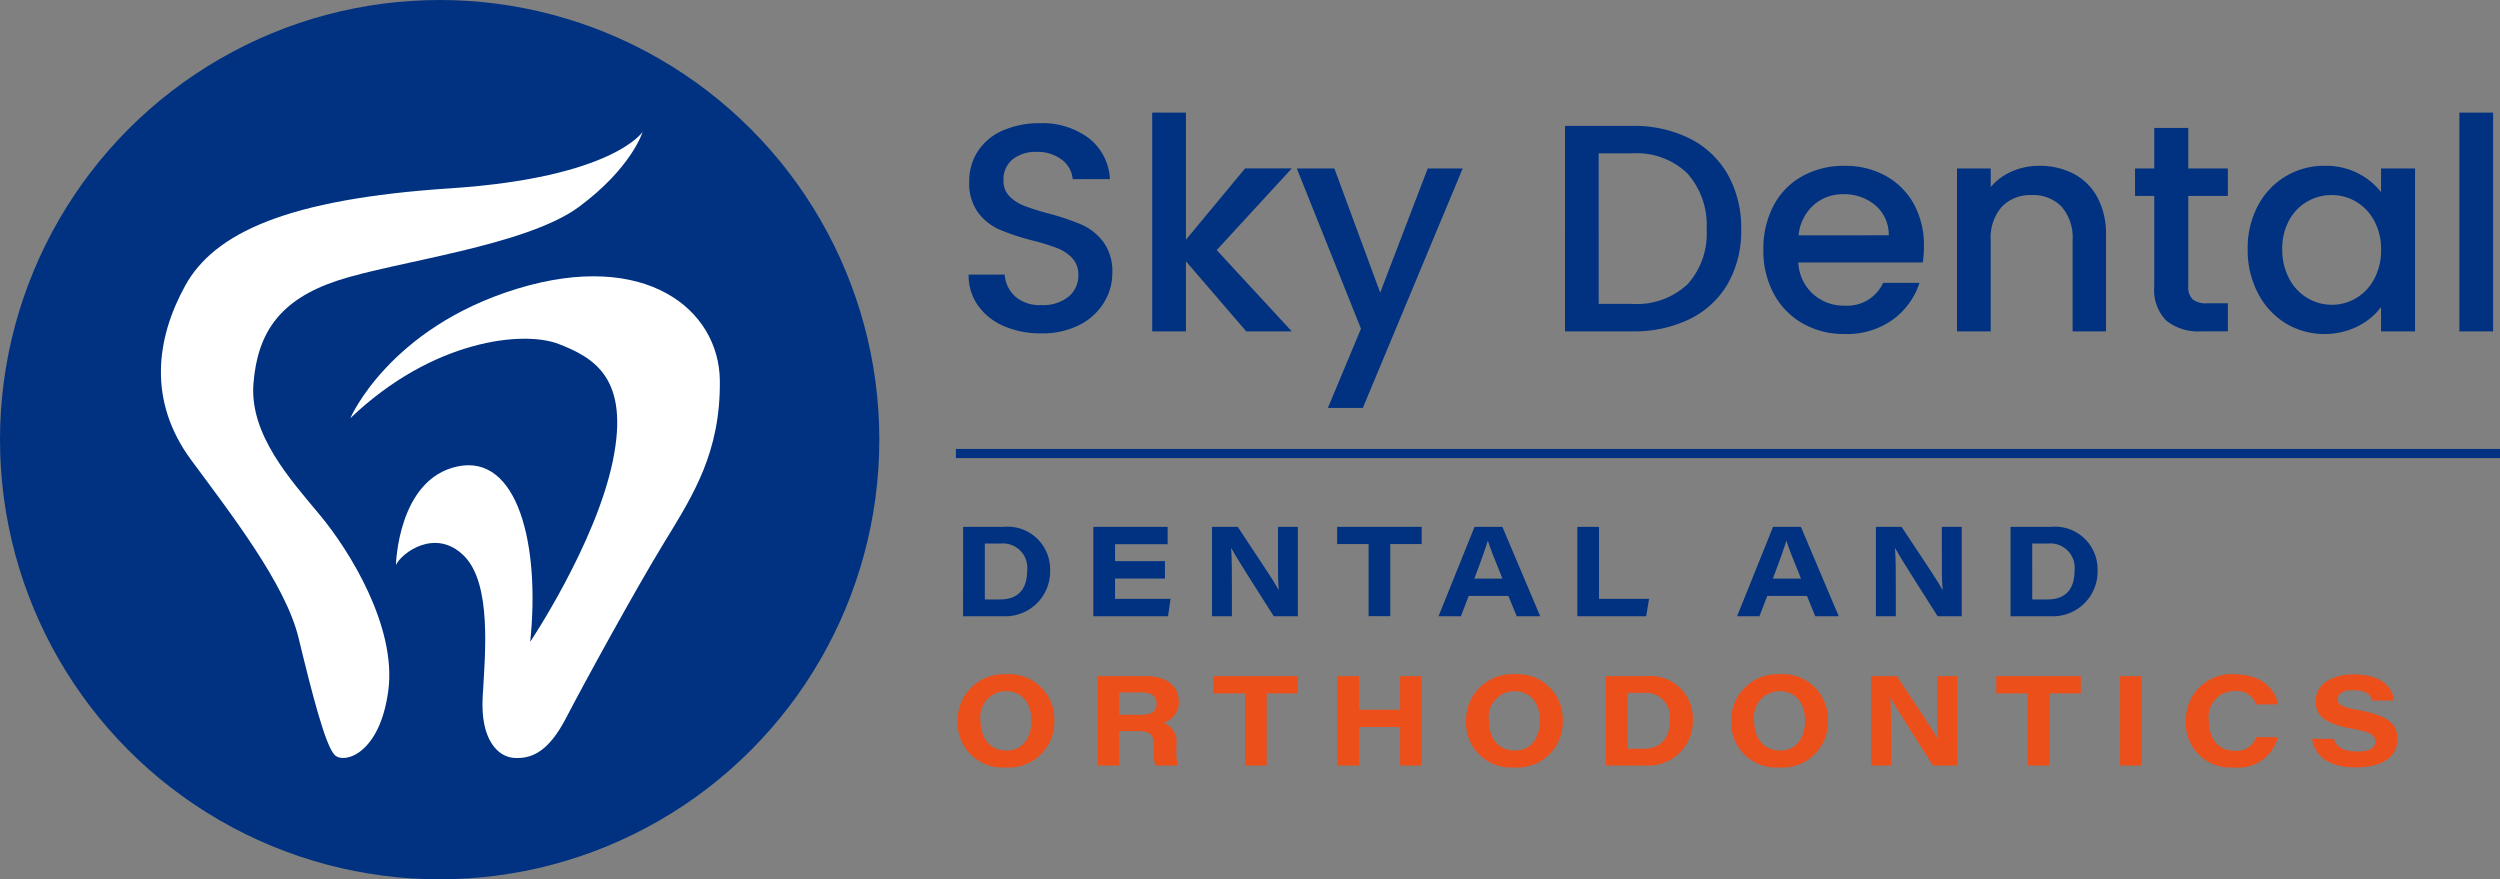
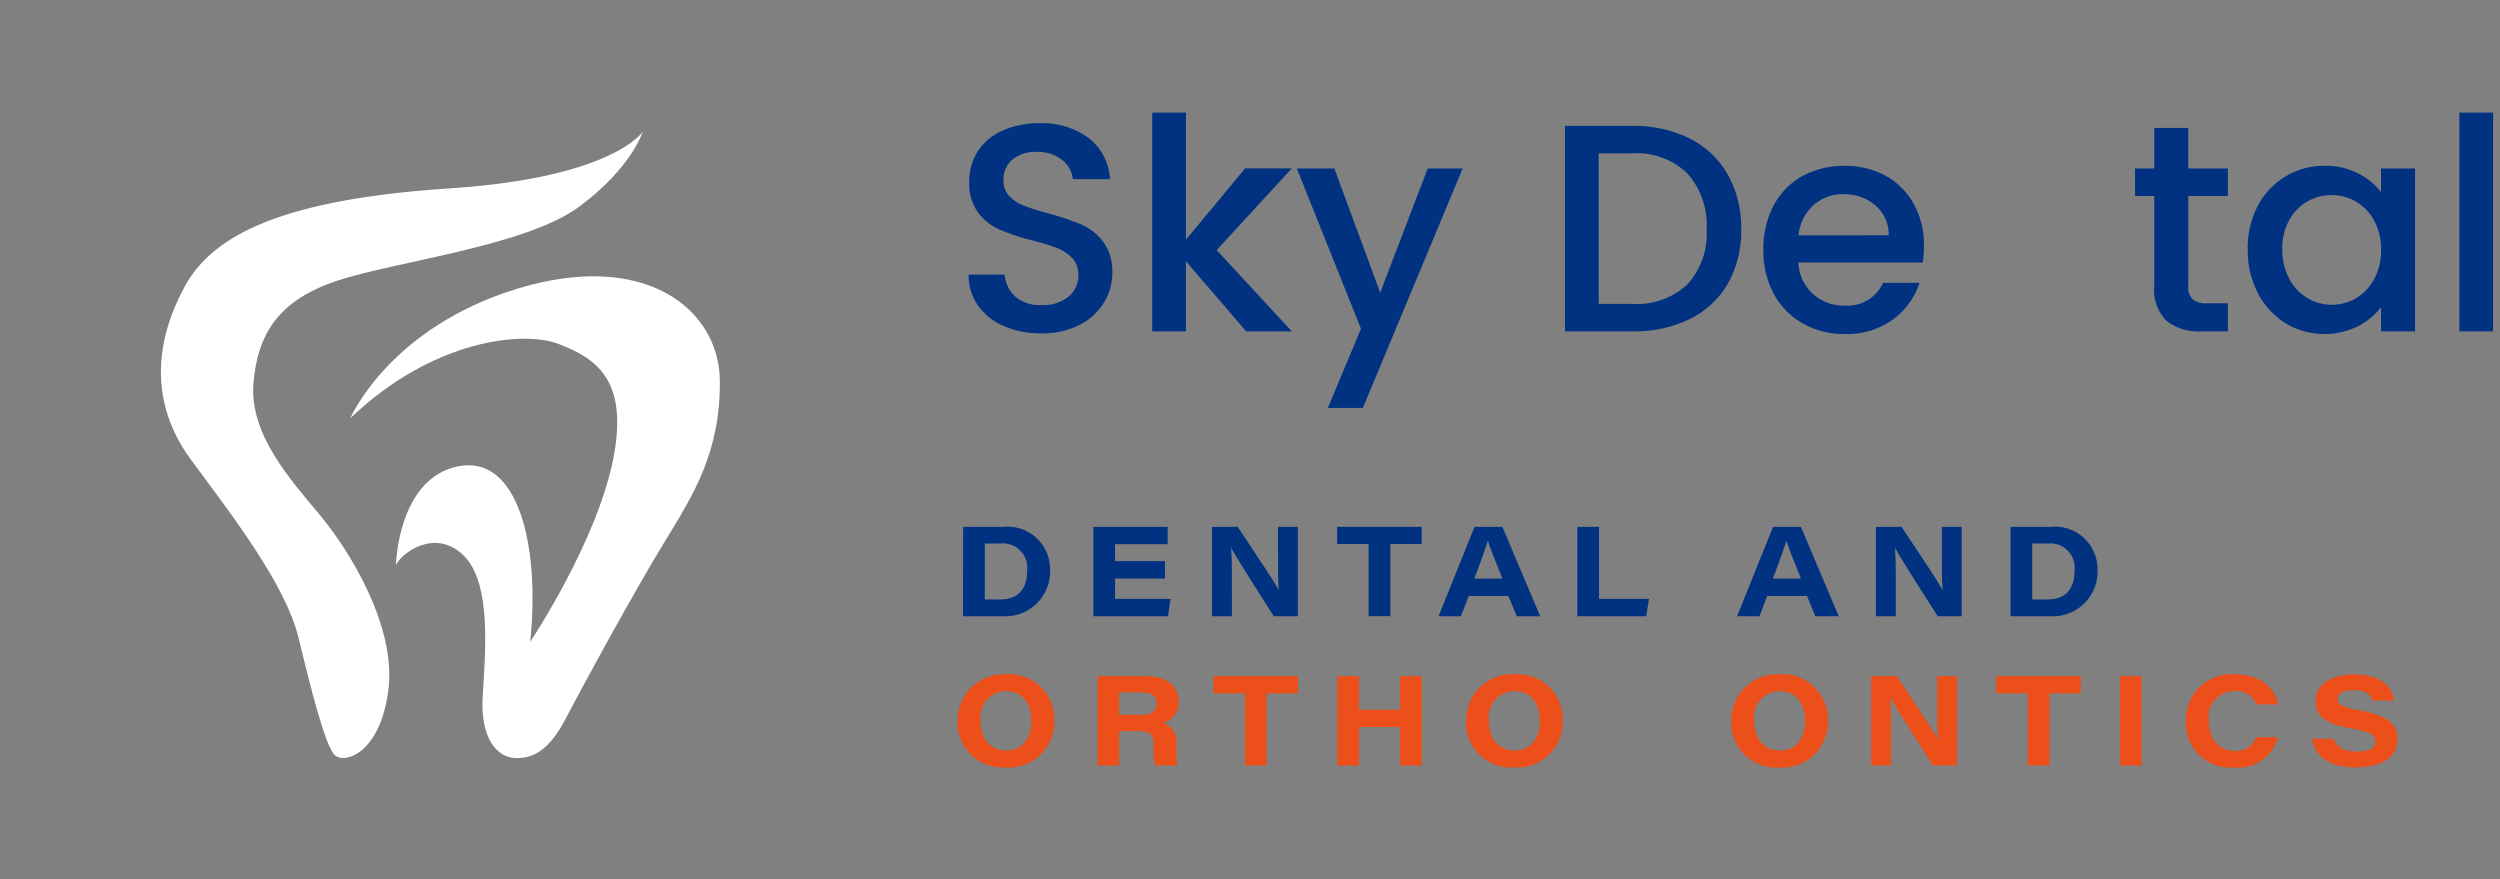
<svg xmlns="http://www.w3.org/2000/svg" width="178.814" height="62.893" viewBox="0 0 178.814 62.893">
  <rect x="0" y="0" width="178.814" height="62.893" fill="#808080" stroke="none" />
  <g id="Logo" transform="translate(-102.324 -43.986)">
    <g id="Group_530" data-name="Group 530">
      <g id="Group_528" data-name="Group 528">
        <g id="Group_524" data-name="Group 524">
          <path id="Path_446" data-name="Path 446" d="M174.144,67.318a4.365,4.365,0,0,1-1.862-1.469,3.736,3.736,0,0,1-.677-2.221h2.58a2.322,2.322,0,0,0,.752,1.565,2.657,2.657,0,0,0,1.871.613,2.884,2.884,0,0,0,1.945-.6,1.961,1.961,0,0,0,.7-1.555,1.7,1.7,0,0,0-.433-1.2,2.9,2.9,0,0,0-1.079-.719,16.419,16.419,0,0,0-1.788-.55,16.647,16.647,0,0,1-2.335-.772,3.852,3.852,0,0,1-1.534-1.216,3.509,3.509,0,0,1-.634-2.2,3.9,3.9,0,0,1,.634-2.22,4.041,4.041,0,0,1,1.776-1.459A6.442,6.442,0,0,1,176.7,52.8a5.51,5.51,0,0,1,3.5,1.068,3.944,3.944,0,0,1,1.512,2.929H179.05a1.936,1.936,0,0,0-.762-1.375,2.816,2.816,0,0,0-1.84-.57,2.606,2.606,0,0,0-1.691.528A1.839,1.839,0,0,0,174.1,56.9a1.54,1.54,0,0,0,.412,1.11,2.91,2.91,0,0,0,1.047.687,15.984,15.984,0,0,0,1.734.55,18.071,18.071,0,0,1,2.379.8,3.962,3.962,0,0,1,1.565,1.237,3.557,3.557,0,0,1,.646,2.231,4,4,0,0,1-.6,2.115,4.34,4.34,0,0,1-1.756,1.6,5.776,5.776,0,0,1-2.716.6A6.564,6.564,0,0,1,174.144,67.318Z" fill="#003281" />
          <path id="Path_447" data-name="Path 447" d="M189.349,61.873l5.371,5.815h-3.256l-4.315-5.012v5.012h-2.412V52.039h2.412v9.093l4.229-5.1h3.342Z" fill="#003281" />
          <path id="Path_448" data-name="Path 448" d="M206.943,56.036,199.8,73.166h-2.5l2.369-5.668-4.59-11.462h2.686l3.278,8.882,3.4-8.882Z" fill="#003281" />
          <path id="Path_449" data-name="Path 449" d="M223.175,53.889a6.438,6.438,0,0,1,2.728,2.58,7.767,7.767,0,0,1,.961,3.923,7.593,7.593,0,0,1-.961,3.892,6.362,6.362,0,0,1-2.728,2.527,9.137,9.137,0,0,1-4.113.877h-4.8V52.99h4.8A8.958,8.958,0,0,1,223.175,53.889Zm-.158,10.437a5.369,5.369,0,0,0,1.374-3.934,5.552,5.552,0,0,0-1.374-4,5.222,5.222,0,0,0-3.955-1.438h-2.391V65.722h2.391A5.312,5.312,0,0,0,223.017,64.326Z" fill="#003281" />
          <path id="Path_450" data-name="Path 450" d="M239.851,62.761h-8.9A3.231,3.231,0,0,0,231.983,65a3.265,3.265,0,0,0,2.284.847,2.823,2.823,0,0,0,2.75-1.629h2.6a5.252,5.252,0,0,1-1.913,2.633,5.618,5.618,0,0,1-3.437,1.026,5.947,5.947,0,0,1-2.993-.751,5.344,5.344,0,0,1-2.072-2.115,6.444,6.444,0,0,1-.751-3.161,6.6,6.6,0,0,1,.73-3.162,5.13,5.13,0,0,1,2.051-2.1,6.108,6.108,0,0,1,3.035-.74,5.935,5.935,0,0,1,2.939.719,5.1,5.1,0,0,1,2.01,2.02,6.1,6.1,0,0,1,.719,2.993A7.7,7.7,0,0,1,239.851,62.761Zm-2.433-1.946a2.745,2.745,0,0,0-.952-2.136,3.406,3.406,0,0,0-2.305-.8,3.1,3.1,0,0,0-2.137.793,3.317,3.317,0,0,0-1.056,2.147Z" fill="#003281" />
-           <path id="Path_451" data-name="Path 451" d="M250.646,56.417a4.059,4.059,0,0,1,1.7,1.691,5.576,5.576,0,0,1,.613,2.707v6.873h-2.391V61.175a3.383,3.383,0,0,0-.781-2.4,2.79,2.79,0,0,0-2.137-.835,2.822,2.822,0,0,0-2.146.835,3.355,3.355,0,0,0-.793,2.4v6.513H242.3V56.036h2.411v1.332a3.984,3.984,0,0,1,1.512-1.121,4.831,4.831,0,0,1,1.957-.4A5.22,5.22,0,0,1,250.646,56.417Z" fill="#003281" />
          <path id="Path_452" data-name="Path 452" d="M258.841,58v6.451a1.231,1.231,0,0,0,.307.941,1.522,1.522,0,0,0,1.046.285h1.481v2.009h-1.9a3.667,3.667,0,0,1-2.5-.761,3.134,3.134,0,0,1-.867-2.474V58h-1.375V56.036h1.375v-2.9h2.432v2.9h2.834V58Z" fill="#003281" />
          <path id="Path_453" data-name="Path 453" d="M263.821,58.7a5.32,5.32,0,0,1,4.77-2.855,5.082,5.082,0,0,1,2.4.54,4.872,4.872,0,0,1,1.639,1.343V56.036h2.432V67.688H272.63V65.954a4.812,4.812,0,0,1-1.671,1.375,5.408,5.408,0,0,1-5.161-.222,5.475,5.475,0,0,1-1.977-2.157,6.644,6.644,0,0,1-.729-3.141A6.456,6.456,0,0,1,263.821,58.7Zm8.311,1.058a3.477,3.477,0,0,0-1.3-1.354,3.405,3.405,0,0,0-1.734-.465,3.463,3.463,0,0,0-1.734.455,3.409,3.409,0,0,0-1.3,1.332,4.154,4.154,0,0,0-.5,2.083,4.333,4.333,0,0,0,.5,2.115,3.493,3.493,0,0,0,1.31,1.385,3.365,3.365,0,0,0,1.724.476,3.405,3.405,0,0,0,1.734-.465,3.459,3.459,0,0,0,1.3-1.364,4.276,4.276,0,0,0,.5-2.1A4.212,4.212,0,0,0,272.132,59.758Z" fill="#003281" />
          <path id="Path_454" data-name="Path 454" d="M280.645,52.039V67.688h-2.412V52.039Z" fill="#003281" />
        </g>
        <g id="Group_525" data-name="Group 525">
          <path id="Path_455" data-name="Path 455" d="M171.212,81.669H174.1a3.044,3.044,0,0,1,3.334,3.085,3.205,3.205,0,0,1-3.368,3.309h-2.857Zm1.552,5.192h1.1c1.252,0,1.928-.705,1.928-2.065a1.74,1.74,0,0,0-1.907-1.932h-1.121Z" fill="#003281" />
          <path id="Path_456" data-name="Path 456" d="M185.648,85.365h-3.569v1.456h3.967l-.178,1.242h-5.342V81.669h5.314v1.243h-3.761v1.211h3.569Z" fill="#003281" />
          <path id="Path_457" data-name="Path 457" d="M189.015,88.063V81.669h1.838c1.8,2.742,2.512,3.74,2.914,4.5h.017c-.062-.671-.052-1.868-.052-2.92v-1.58h1.421v6.394h-1.722c-.6-.952-2.649-4.13-3.03-4.861h-.018c.054.79.054,1.7.054,2.835v2.026Z" fill="#003281" />
          <path id="Path_458" data-name="Path 458" d="M200.214,82.9h-2.25V81.669h6.046V82.9h-2.243v5.158h-1.553Z" fill="#003281" />
          <path id="Path_459" data-name="Path 459" d="M207.374,86.612l-.558,1.451h-1.6l2.576-6.394h1.99l2.707,6.394h-1.678l-.6-1.451Zm2.412-1.243c-.6-1.466-.885-2.213-1.037-2.7h-.01c-.142.479-.482,1.451-.963,2.7Z" fill="#003281" />
          <path id="Path_460" data-name="Path 460" d="M215.144,81.669h1.55V86.82h3.58l-.205,1.243h-4.925Z" fill="#003281" />
          <path id="Path_461" data-name="Path 461" d="M228.727,86.612l-.558,1.451h-1.6l2.575-6.394h1.99l2.707,6.394h-1.678l-.594-1.451Zm2.413-1.243c-.6-1.466-.886-2.213-1.039-2.7h-.009c-.144.479-.483,1.451-.964,2.7Z" fill="#003281" />
          <path id="Path_462" data-name="Path 462" d="M236.5,88.063V81.669h1.837c1.8,2.742,2.513,3.74,2.914,4.5h.019c-.063-.671-.054-1.868-.054-2.92v-1.58h1.422v6.394h-1.723c-.6-.952-2.648-4.13-3.029-4.861h-.019c.055.79.055,1.7.055,2.835v2.026Z" fill="#003281" />
          <path id="Path_463" data-name="Path 463" d="M246.129,81.669h2.891a3.043,3.043,0,0,1,3.333,3.085,3.2,3.2,0,0,1-3.367,3.309h-2.857Zm1.552,5.192h1.1c1.25,0,1.927-.705,1.927-2.065a1.74,1.74,0,0,0-1.907-1.932h-1.121Z" fill="#003281" />
        </g>
        <g id="Group_526" data-name="Group 526">
          <path id="Path_464" data-name="Path 464" d="M177.734,95.523a3.252,3.252,0,0,1-3.507,3.355,3.2,3.2,0,0,1-3.408-3.348,3.3,3.3,0,0,1,3.479-3.319A3.225,3.225,0,0,1,177.734,95.523Zm-5.279-.013c0,1.21.613,2.157,1.86,2.157,1.288,0,1.784-1.086,1.784-2.126,0-1.133-.553-2.118-1.847-2.118A1.844,1.844,0,0,0,172.455,95.51Z" fill="#ec4f1a" />
          <path id="Path_465" data-name="Path 465" d="M182.37,96.278v2.464h-1.536V92.348h3.482c1.475,0,2.319.727,2.319,1.826a1.5,1.5,0,0,1-1.112,1.513,1.393,1.393,0,0,1,.947,1.5v.319a5.191,5.191,0,0,0,.081,1.233h-1.593a4.072,4.072,0,0,1-.119-1.338v-.21c0-.646-.237-.916-1.17-.916Zm0-1.164h1.6c.753,0,1.079-.271,1.079-.811,0-.505-.335-.791-1.067-.791H182.37Z" fill="#ec4f1a" />
          <path id="Path_466" data-name="Path 466" d="M191.372,93.583H189.12V92.348h6.047v1.235h-2.242v5.159h-1.553Z" fill="#ec4f1a" />
          <path id="Path_467" data-name="Path 467" d="M197.976,92.348h1.551v2.4h2.943v-2.4h1.553v6.394H202.47V95.987h-2.943v2.755h-1.551Z" fill="#ec4f1a" />
          <path id="Path_468" data-name="Path 468" d="M214.1,95.523a3.252,3.252,0,0,1-3.508,3.355,3.2,3.2,0,0,1-3.408-3.348,3.3,3.3,0,0,1,3.479-3.319A3.225,3.225,0,0,1,214.1,95.523Zm-5.279-.013c0,1.21.613,2.157,1.859,2.157,1.287,0,1.783-1.086,1.783-2.126,0-1.133-.553-2.118-1.846-2.118A1.844,1.844,0,0,0,208.816,95.51Z" fill="#ec4f1a" />
-           <path id="Path_469" data-name="Path 469" d="M217.186,92.348h2.89a3.042,3.042,0,0,1,3.333,3.085,3.2,3.2,0,0,1-3.366,3.309h-2.857Zm1.551,5.192h1.1c1.25,0,1.927-.705,1.927-2.065a1.741,1.741,0,0,0-1.908-1.933h-1.121Z" fill="#ec4f1a" />
          <path id="Path_470" data-name="Path 470" d="M233.068,95.523a3.252,3.252,0,0,1-3.507,3.355,3.2,3.2,0,0,1-3.408-3.348,3.3,3.3,0,0,1,3.479-3.319A3.225,3.225,0,0,1,233.068,95.523Zm-5.279-.013c0,1.21.613,2.157,1.86,2.157,1.288,0,1.784-1.086,1.784-2.126,0-1.133-.553-2.118-1.847-2.118A1.844,1.844,0,0,0,227.789,95.51Z" fill="#ec4f1a" />
          <path id="Path_471" data-name="Path 471" d="M236.159,98.742V92.348H238c1.8,2.742,2.514,3.739,2.914,4.5h.019c-.063-.672-.054-1.869-.054-2.921V92.348H242.3v6.394h-1.723c-.6-.952-2.648-4.13-3.029-4.861h-.018c.053.789.053,1.7.053,2.834v2.027Z" fill="#ec4f1a" />
          <path id="Path_472" data-name="Path 472" d="M247.359,93.583h-2.251V92.348h6.047v1.235h-2.243v5.159h-1.553Z" fill="#ec4f1a" />
          <path id="Path_473" data-name="Path 473" d="M255.515,92.348v6.394h-1.552V92.348Z" fill="#ec4f1a" />
          <path id="Path_474" data-name="Path 474" d="M265.253,96.712a2.936,2.936,0,0,1-3.193,2.166,3.166,3.166,0,0,1-3.388-3.327,3.261,3.261,0,0,1,3.47-3.34c1.959,0,2.935,1.09,3.123,2.159h-1.572a1.463,1.463,0,0,0-1.568-.954,1.834,1.834,0,0,0-1.817,2.077c0,1.177.568,2.19,1.826,2.19a1.441,1.441,0,0,0,1.558-.971Z" fill="#ec4f1a" />
          <path id="Path_475" data-name="Path 475" d="M269.249,96.826c.184.552.625.915,1.686.915.994,0,1.281-.3,1.281-.716,0-.441-.294-.689-1.642-.918-2.218-.379-2.622-1.1-2.622-1.958,0-1.277,1.229-1.929,2.74-1.929,2.2,0,2.791,1.128,2.864,1.871H272c-.091-.317-.3-.741-1.358-.741-.74,0-1.114.235-1.114.649,0,.369.263.555,1.463.771,2.43.436,2.811,1.169,2.811,2.1,0,1.109-.87,2.005-3.015,2.005-2,0-2.9-.893-3.1-2.045Z" fill="#ec4f1a" />
        </g>
        <g id="Group_527" data-name="Group 527">
-           <rect id="Rectangle_301" data-name="Rectangle 301" width="110.444" height="0.654" transform="translate(170.694 76.096)" fill="#003281" />
-         </g>
+           </g>
      </g>
      <g id="Group_529" data-name="Group 529">
-         <circle id="Ellipse_50" data-name="Ellipse 50" cx="31.447" cy="31.447" r="31.447" transform="translate(102.324 43.986)" fill="#003281" />
        <path id="Path_476" data-name="Path 476" d="M148.287,53.42s-2.124,3.272-13.768,4.037-16.871,3.187-18.953,6.969-2.677,8.244.425,12.451c2.875,3.9,6.757,8.882,7.692,12.749S125.6,97.36,126.275,98s3.229-.085,3.824-4.632-2.762-9.986-4.887-12.536-5.057-5.779-4.759-9.434,1.912-5.992,6.034-7.351,13.471-2.465,17.253-5.27S148.287,53.42,148.287,53.42Z" fill="#fff" />
        <path id="Path_477" data-name="Path 477" d="M127.38,73.9s2.762-6.46,11.941-9.264,14.448,1.487,14.491,6.586-1.87,8.117-3.952,11.517S144.08,92.9,142.8,95.363s-2.507,2.906-3.7,2.834-2.422-1.347-2.252-4.364.68-8.117-1.36-10.114-4.462-.17-4.844.68c0,0,.127-6.162,4.419-7.054s5.907,5.587,5.185,12.546c0,0,4.674-6.979,5.907-12.929s-1.36-7.394-3.867-8.371S133.287,68.251,127.38,73.9Z" fill="#fff" />
      </g>
    </g>
  </g>
</svg>